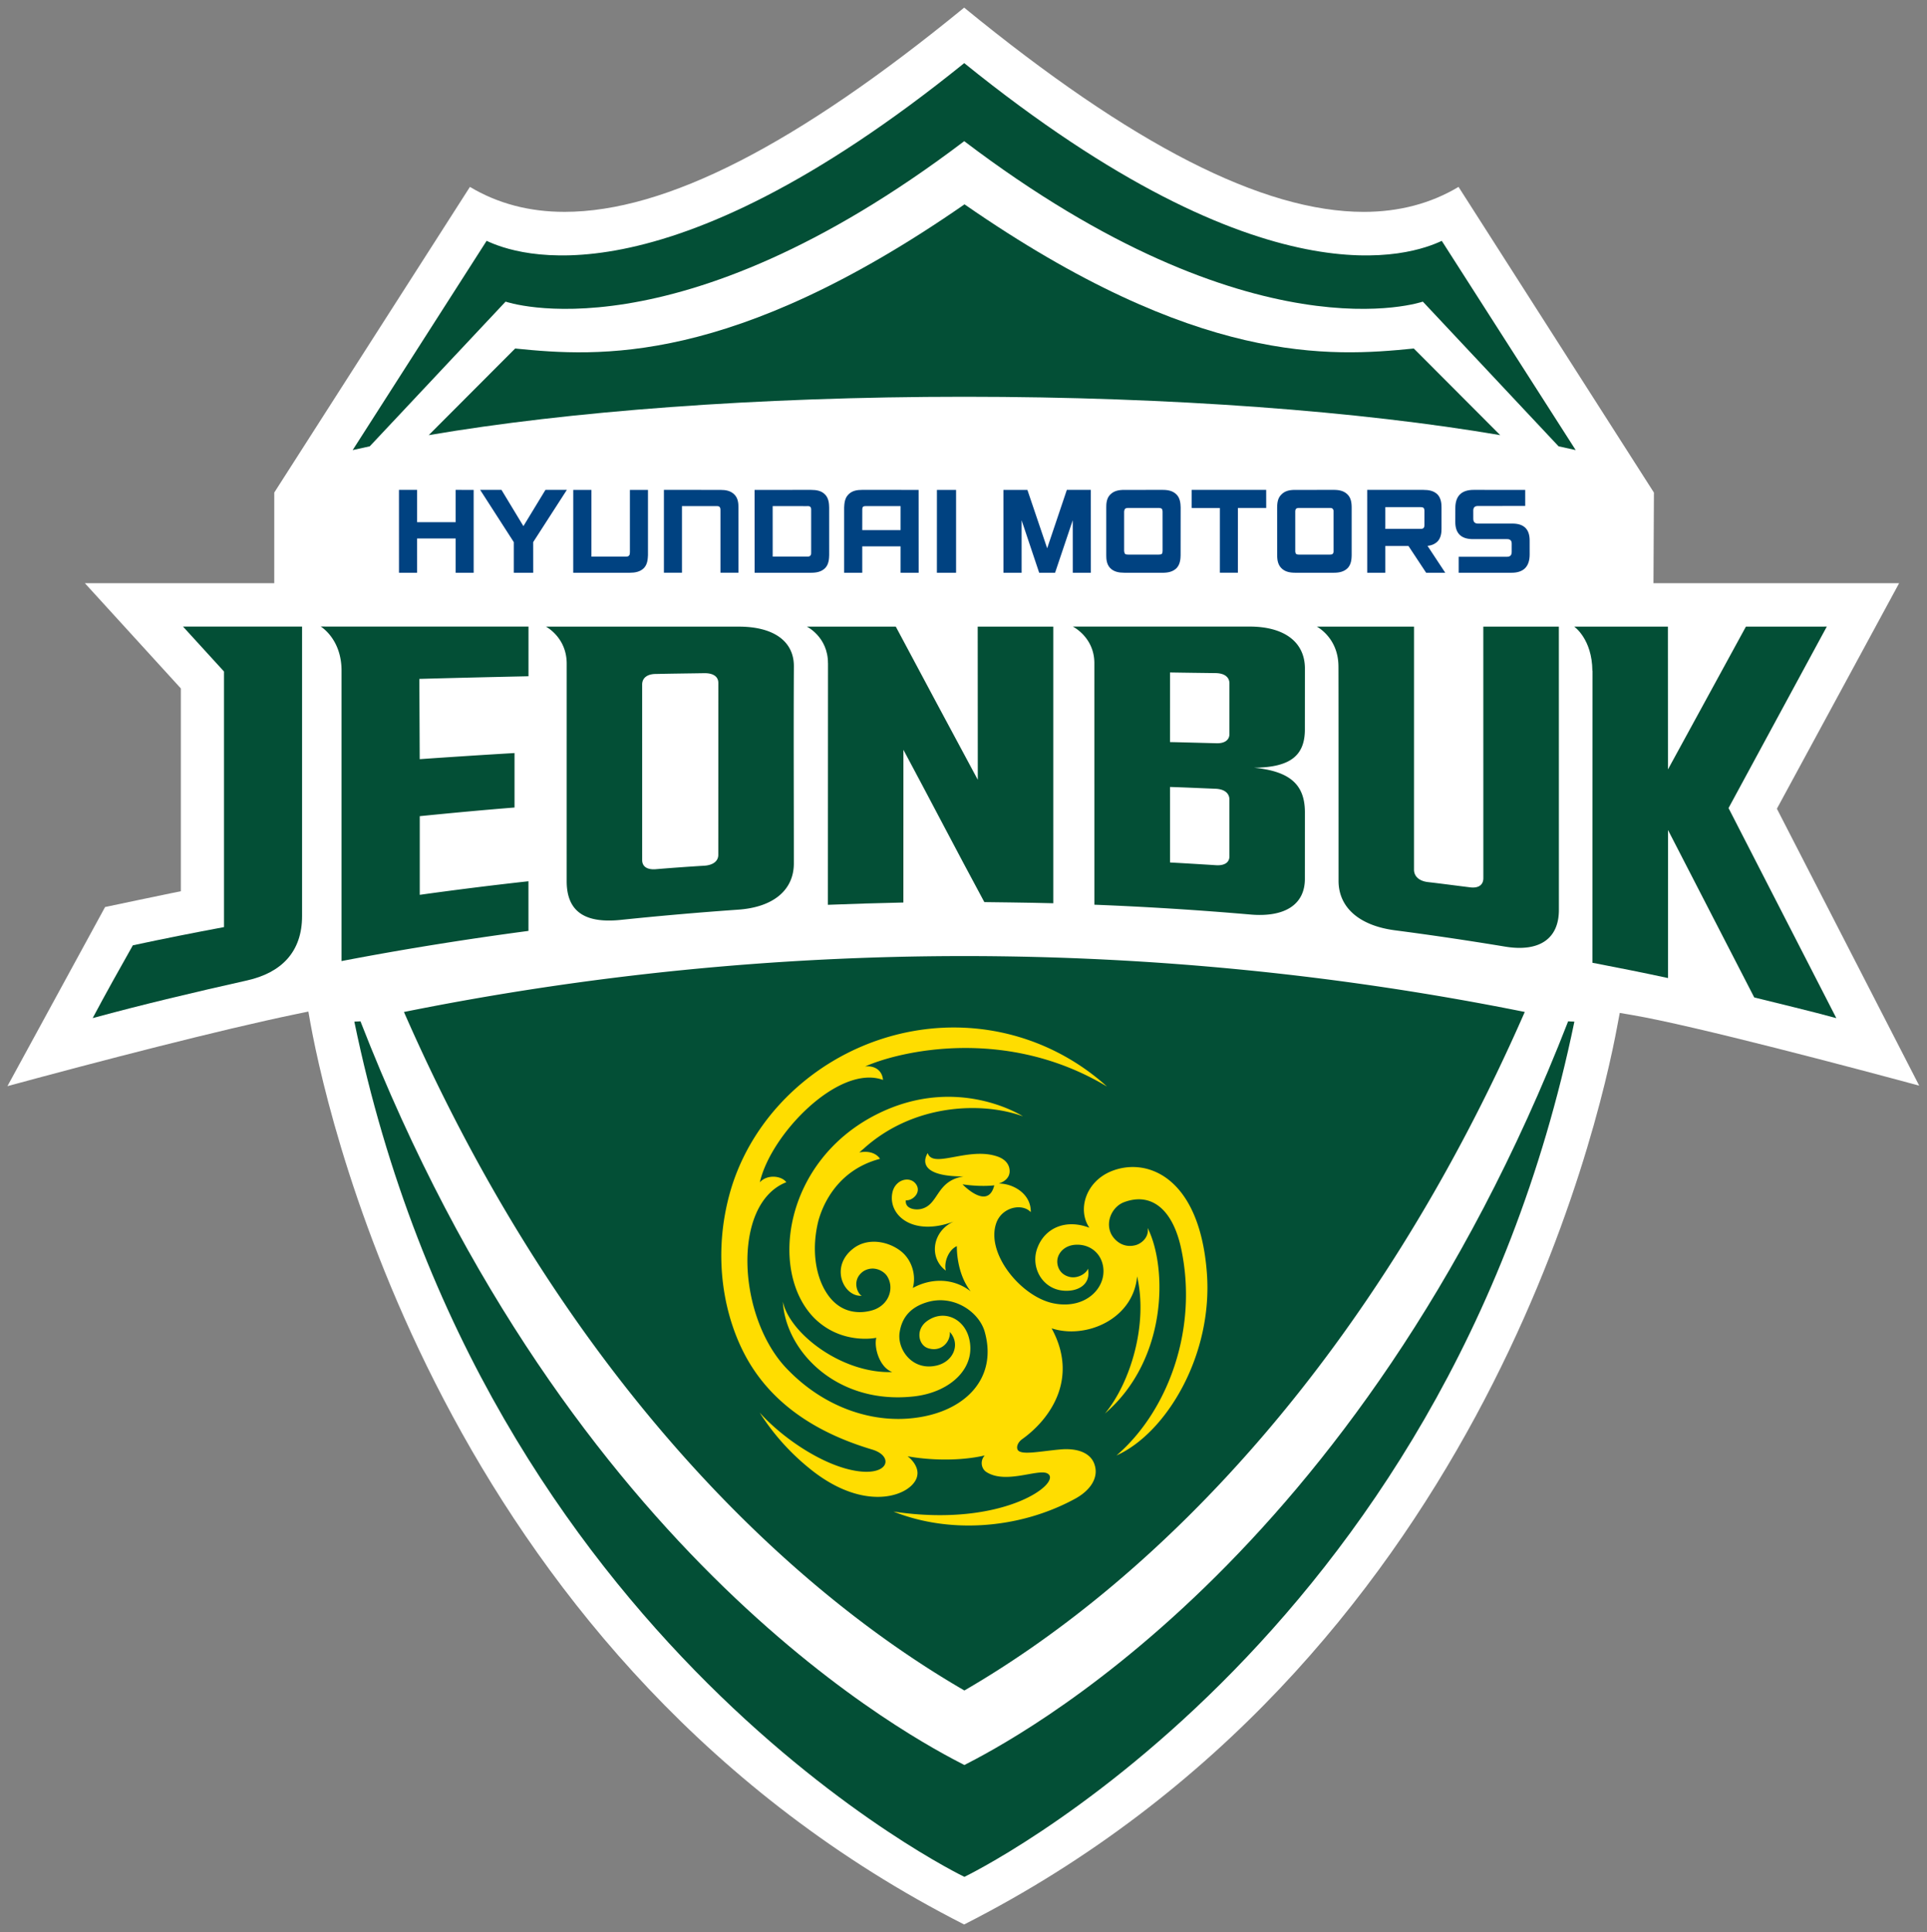
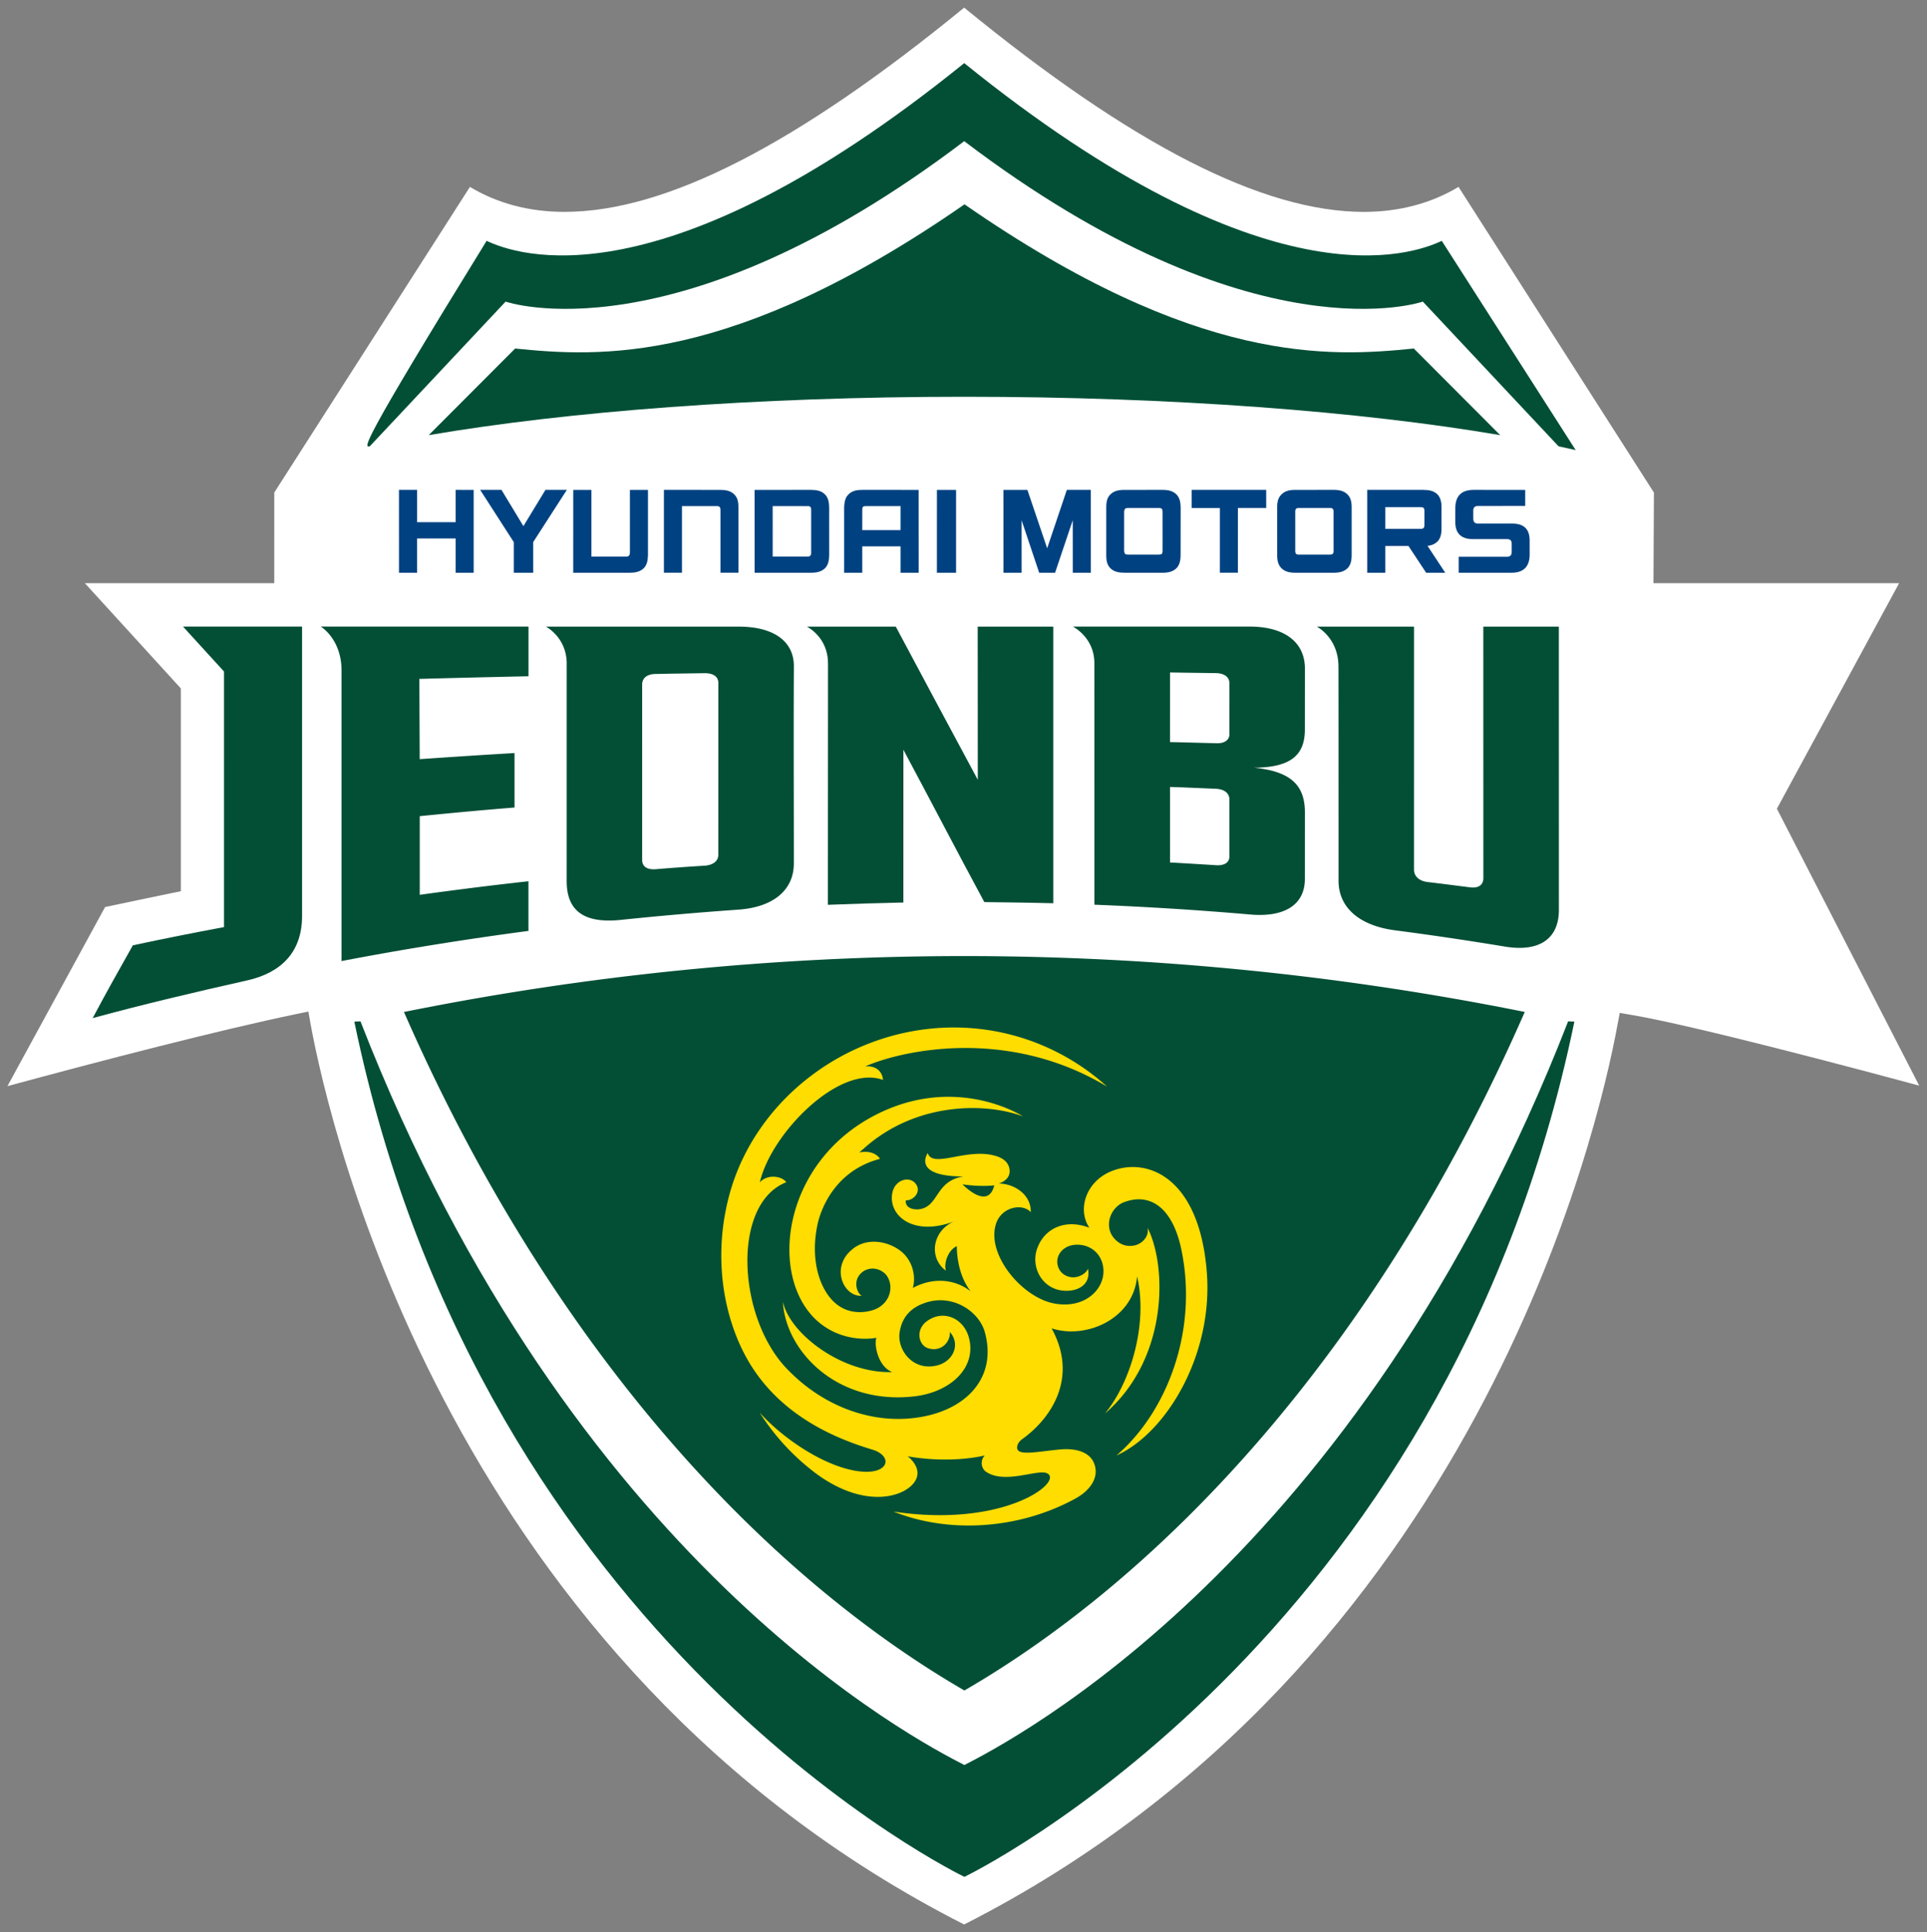
<svg xmlns="http://www.w3.org/2000/svg" width="786.793" height="788.715" x="0px" y="0px" viewBox="0 0 786.793 788.715">
  <rect x="0" y="0" width="786.793" height="788.715" fill="#808080" stroke="none" />
  <g style="display:inline">
    <path d="m0 0 .509-2.884C4.89-26.665 32.592-147.892 148.583-206.81 264.557-147.884 292.234-26.831 296.606-3.097l.529 2.791 2.777-.473c14.144-2.41 50.384-12.04 65.071-16.003l-32.244 62.734 27.696 51.093h-55.661l.103 20.519-44.273 69.254c-6.253-3.744-13.447-5.655-21.463-5.661-22.896.006-52.517 15.151-90.552 46.271-38.032-31.12-67.66-46.271-90.547-46.265-8.023-.006-15.194 1.911-21.438 5.655l-44.333-69.241-.004-20.539-42.914.007 21.748-23.841V27.251l-2.325-.465c-2.822-.561-11.545-2.424-14.838-3.104l-22.127-40.578C-47.347-11.235-19.966-4.135-2.897-.599z" style="fill:#fff;fill-opacity:1;fill-rule:nonzero;stroke:none" transform="matrix(1.802 0 0 -1.802 125.91 412.94)" />
    <path d="M0 0a643.26 643.26 0 0 1-126.988-12.666C-92.984-90.324-44.567-140.552-.004-166.372c44.537 25.813 92.962 76.055 126.972 153.713A644 644 0 0 1 0 0" style="fill:#034f36;fill-opacity:1;fill-rule:nonzero;stroke:none" transform="matrix(1.802 0 0 -1.802 393.765 390.288)" />
    <path d="M0 0c-18.906-1.905-49.074-3.904-101.796 32.659C-154.508-3.904-184.704-1.919-203.61 0l-19.587-19.626c31.529 5.381 74.275 8.697 121.401 8.697 47.085-.006 89.83-3.316 121.383-8.697z" style="fill:#034f36;fill-opacity:1;fill-rule:nonzero;stroke:none" transform="matrix(1.802 0 0 -1.802 577.246 142.27)" />
-     <path d="m0 0 30.777 32.779S69.09 19.38 134.693 69.127c65.581-49.747 103.913-36.348 103.913-36.348L269.361 0c1.313-.292 2.596-.572 3.878-.852l-30.342 47.397c-6.606-3.104-39.462-15.285-108.204 40.265C65.952 31.26 33.079 43.435 26.478 46.552L-3.871-.852C-2.583-.58-1.317-.272 0 0" style="fill:#034f36;fill-opacity:1;fill-rule:nonzero;stroke:none" transform="matrix(1.802 0 0 -1.802 150.974 182.197)" />
+     <path d="m0 0 30.777 32.779S69.09 19.38 134.693 69.127c65.581-49.747 103.913-36.348 103.913-36.348L269.361 0c1.313-.292 2.596-.572 3.878-.852l-30.342 47.397c-6.606-3.104-39.462-15.285-108.204 40.265C65.952 31.26 33.079 43.435 26.478 46.552C-2.583-.58-1.317-.272 0 0" style="fill:#034f36;fill-opacity:1;fill-rule:nonzero;stroke:none" transform="matrix(1.802 0 0 -1.802 150.974 182.197)" />
    <path d="M0 0s108.957 52.238 138.213 193.731c-.122.046-1.288.039-1.414.079C89.05 71.06 10.516 30.768 0 25.334-10.538 30.768-89.064 71.06-136.836 193.81c-.143-.033-1.269-.033-1.389-.079C-109.007 52.238 0 0 0 0" style="fill:#034f36;fill-opacity:1;fill-rule:nonzero;stroke:none" transform="matrix(1.802 0 0 -1.802 393.758 766.172)" />
    <path d="M0 0c4.266-.632 7.196-.226 7.196-.226C5.753-6.04 0 0 0 0m55.356-19.932C53.659 1.852 41.642 6.22 33.684 2.957c-5.708-2.33-7.73-8.644-4.94-12.787-5.344 2.038-9.993-.04-11.707-4.395-1.734-4.235.798-9.256 5.537-9.83 3.426-.406 6.609 1.279 5.847 4.962-.297-1.032-2.373-2.431-4.359-1.824-2.215.645-2.796 2.677-2.535 4.055.324 1.605 1.809 3.09 4.203 3.183 2.597.114 4.986-1.311 5.864-3.889 1.754-5.174-3.299-11.068-11.205-9.338-7.278 1.62-15.272 11.443-12.686 18.288 1.347 3.491 5.827 4.389 7.759 2.325.112 4.035-3.842 6.486-7.29 6.479 0 0 2.363.559 2.502 2.625.062 1.251-.562 2.91-3.251 3.649C.969 8.345-6.756 3.523-7.881 7.079c0 0-3.773-5.287 8.088-5.287C-6.043.78-5.326-4.614-9.359-5.567c-1.308-.32-3.713-.007-3.484 1.959 1.492-.162 3.546 1.717 2.367 3.555-1.33 2.084-4.918 1.239-5.456-2.038-.85-4.974 4.72-9.769 13.921-6.341-4.863-2.183-5.685-8.223-1.776-11.108-.464 1.859.588 4.695 2.505 5.541 0 0-.219-5.973 3.132-10.242-3.867 3.024-8.923 3.07-13.107.765.783 2.831-.162 6.294-2.667 8.306-2.98 2.357-7.68 3.143-10.897.579-5.321-4.162-2.059-10.981 1.996-10.641-1.001.425-2.379 3.635.381 5.552 2.311 1.407 4.652.048 5.385-1.164 1.546-2.465.587-6.068-2.728-7.459 0 0-7.02-3.057-11.277 4.129-2.283 3.816-3.181 9.676-1.566 16.036.461 1.551 3.122 11.082 13.931 13.918 0 0-1.131 2.119-4.672 1.453.297.267.581.532.931.811 11.337 10.284 26.909 10.729 36.129 7.366 0 0-14.815 9.604-33.021.507-21.166-10.575-24.63-35.762-14.235-46.232 5.556-5.508 12.534-4.755 14.038-4.441-.565-2.045.614-6.641 3.599-7.765-11.38-.387-23.252 8.729-24.778 15.95.61-11.202 12.216-23.396 29.651-21.472 8.543.933 14.479 6.767 12.426 13.581-1.326 4.347-6.028 6.232-9.714 3.254-2.295-1.97-1.569-5.167.464-5.886 2.999-1.019 5.182 1.385 5.01 3.663 2.497-2.812.767-6.753-3.017-7.619-5.531-1.28-8.944 3.729-8.366 7.485.546 3.743 2.835 5.774 5.928 6.773 6.138 2.038 12.11-2.044 13.376-6.679C7.99-44.081.427-51.612-11.054-52.938c-9.785-1.164-20.298 2.605-28.249 10.662C-50.978-30.86-52.538-4.475-39.929.48c-1.002 1.431-4.276 1.891-5.993-.014 2.509 11.002 17.95 26.826 27.907 23.19-.222 2.47-2.282 3.289-4.07 3.036 7.619 3.417 31.839 9.271 54.832-4.542C22.139 31.747 7.675 36.882-7.635 35.229c-21.183-2.323-39.107-17.121-44.864-36.434-4.391-14.925-1.588-29.276 3.958-38.798 7.227-12.409 19.76-17.577 28.043-20.067 5.205-1.532 3.797-6.486-4.671-4.641-7.206 1.557-15.759 7.398-20.791 13a52.165 52.165 0 0 1 11.095-12.488c13.143-10.855 24.015-6.02 24.621-1.705.307 1.711-1.043 3.45-2.202 4.302 4.956-.906 11.827-1.125 17.476.186-1.071-1.184-.801-2.896.275-3.682 4.32-2.937 11.725.685 13.866-.366 3.822-1.831-9.537-12.468-34.816-8.665 12.398-4.974 28.171-4.109 41.017 2.831 3.546 1.879 5.558 4.821 4.538 7.825-.772 2.418-3.508 3.83-7.91 3.403-4.77-.452-8.928-1.358-9.534 0-.266.6.015 1.624 1.142 2.411 6.077 4.368 12.866 13.538 6.577 25.041 7.771-2.545 18.532 2.084 19.372 11.774 2.53-10.943-1.561-24.175-7.285-31.074 14.335 12.32 14.116 33.257 9.664 42.055.397-2.071-1.382-3.596-2.793-3.935-2.915-.727-4.852 1.271-5.504 2.65-1.302 2.797.354 6.1 2.912 7.086 6.078 2.317 11.048-1.398 12.991-10.509 3.919-18.387-3.109-36.929-14.651-46.845 11.28 5.056 21.928 22.77 20.465 41.484" style="fill:#fd0;fill-opacity:1;fill-rule:nonzero;stroke:none" transform="matrix(1.802 0 0 -1.802 392.996 483.475)" />
    <path d="M0 0h-8.734v7.318h-4.11l.004-18.773h4.106l-.003 7.766H0v-7.766h4.083L4.08 7.312l-4.078.006Z" style="fill:#004281;fill-opacity:1;fill-rule:nonzero;stroke:none" transform="matrix(1.802 0 0 -1.802 186.043 213.166)" />
    <path d="M0 0c-.866-.878-.886-2.176-.931-2.923v-14.771H3.17v5.981h8.684l-.003-5.981h4.101l-.011 18.767-12.749.007C1.985 1.08.838.9 0 0m4.221-2.603h7.633l-.003-5.428-8.681-.006.006 4.382c-.002.214-.023.613.119.852.204.226.53.207.926.2" style="fill:#004281;fill-opacity:1;fill-rule:nonzero;stroke:none" transform="matrix(1.802 0 0 -1.802 346.344 201.92)" />
    <path d="m0 0-12.795.006v-18.773h4.09v15.098h7.671c.405-.007.717.019.883-.233.202-.221.17-.62.17-.826v-14.039h4.072L4.087-3.983c.009.739-.016 2.038-.891 2.91C2.35-.187 1.208 0 0 0" style="fill:#004281;fill-opacity:1;fill-rule:nonzero;stroke:none" transform="matrix(1.802 0 0 -1.802 294.131 199.986)" />
    <path d="M0 0c-.016-.227.02-.625-.181-.826-.19-.265-.516-.252-.871-.259h-7.671l.003 15.117-4.117-.006-.007-18.767H-.062c1.228.007 2.38.2 3.239 1.066.856.892.871 2.17.917 2.93v14.771L0 14.032Z" style="fill:#004281;fill-opacity:1;fill-rule:nonzero;stroke:none" transform="matrix(1.802 0 0 -1.802 257.19 225.268)" />
    <path d="M0 0c-.022.747-.048 2.051-.904 2.93-.836.893-2.001 1.066-3.212 1.072l-12.782-.006.01-18.767h12.769c1.216 0 2.375.2 3.215 1.066.859.885.882 2.178.907 2.93L0 0m-4.077-10.03c0-.226.041-.625-.156-.825-.181-.266-.487-.26-.871-.253h-7.69L-12.798.327-5.104.32c.391.007.69.033.865-.2.213-.24.164-.646.162-.846z" style="fill:#004281;fill-opacity:1;fill-rule:nonzero;stroke:none" transform="matrix(1.802 0 0 -1.802 338.545 207.19)" />
    <path d="m0 0-4.968 8.211h-4.83l7.619-11.834v-6.939h4.4l-.007 6.939L9.843 8.211H4.994Z" style="fill:#004281;fill-opacity:1;fill-rule:nonzero;stroke:none" transform="matrix(1.802 0 0 -1.802 213.707 214.776)" />
    <path d="M0 0h4.346v18.773H.006Z" style="fill:#004281;fill-opacity:1;fill-rule:nonzero;stroke:none" transform="matrix(1.802 0 0 -1.802 382.534 233.814)" />
    <path d="M0 0c.842.094 1.637.373 2.282 1.019.833.866.892 2.171.888 2.89v4.788c0 .76-.059 2.038-.888 2.937-.881.873-2.005 1.046-3.202 1.053h-12.75l.004-18.774h4.103v6.061h5.246l4.004-6.061h4.329L0 0m-.704 4.622c-.025-.186-.036-.373-.152-.526-.204-.253-.513-.247-.874-.241l-7.833-.006v4.929l7.842.006c.355-.02.665.02.865-.232.116-.14.128-.361.155-.528z" style="fill:#004281;fill-opacity:1;fill-rule:nonzero;stroke:none" transform="matrix(1.802 0 0 -1.802 582.86 222.842)" />
    <path d="m0 0-.003-4.102 6.385-.007-.003-14.664h4.088l.004 14.671h6.41L16.874 0Z" style="fill:#004281;fill-opacity:1;fill-rule:nonzero;stroke:none" transform="matrix(1.802 0 0 -1.802 486.573 199.975)" />
    <path d="m0 0 .005-18.774 4.119.007-.002 11.888 3.981-11.888h3.603l4.003 11.893.007-11.893h4.094L19.803.006h-5.431L9.914-13.226 5.433 0Z" style="fill:#004281;fill-opacity:1;fill-rule:nonzero;stroke:none" transform="matrix(1.802 0 0 -1.802 409.694 199.986)" />
    <path d="M0 0c-.855.879-1.977 1.072-3.181 1.072l-8.69-.006c-1.198.006-2.332-.187-3.158-1.073-.905-.865-.92-2.137-.944-2.91l.004-10.795c.02-.766.046-2.031.944-2.93.825-.853 1.952-1.052 3.154-1.059h8.694c1.2 0 2.322.2 3.177 1.052.861.906.888 2.171.91 2.937V-2.91C.897-2.144.865-.879 0 0m-3.184-12.806a.967.967 0 0 0-.17-.579c-.166-.208-.459-.2-.866-.214l-6.622.006c-.384 0-.683 0-.887.208a1.237 1.237 0 0 0-.139.579l-.003 9.004c0 .173.044.379.144.532.198.248.511.248.881.248h6.636c.397 0 .69 0 .856-.248a.753.753 0 0 0 .166-.532z" style="fill:#004281;fill-opacity:1;fill-rule:nonzero;stroke:none" transform="matrix(1.802 0 0 -1.802 550.243 201.908)" />
    <path d="M0 0c-.862.879-1.974 1.072-3.213 1.072l-8.626-.006c-1.236.006-2.353-.187-3.213-1.066-.868-.872-.89-2.15-.89-2.917v-10.801c.003-.754.022-2.025.894-2.931.856-.852 1.969-1.045 3.209-1.052l8.624-.007c1.241.007 2.353.207 3.208 1.059.853.906.892 2.171.911 2.931L.911-2.91C.885-2.144.846-.872 0 0m-3.181-12.806c-.034-.193-.034-.401-.132-.579-.202-.208-.53-.2-.874-.214h-6.667c-.358.014-.658 0-.875.214-.11.186-.11.392-.165.579v9.004c.055.166.055.379.165.525.217.255.513.255.875.248l6.66.007c.351-.007.679 0 .878-.248.101-.16.097-.366.131-.532z" style="fill:#004281;fill-opacity:1;fill-rule:nonzero;stroke:none" transform="matrix(1.802 0 0 -1.802 480.416 201.908)" />
    <path d="m0 0-7.798-.006c-.713.006-1.068.373-1.068 1.1l-.003 1.883c.011.666.352 1.013 1.054 1.006l10.714.007-.003 3.636-11.691.006c-2.751 0-4.148-1.378-4.139-4.162l-.009-3.11c0-2.604 1.359-3.875 3.964-3.882h7.761c.72.007 1.057-.333 1.059-1.012l-.002-1.905c0-.713-.337-1.08-1.082-1.085l-10.929.005v-3.622H-.207c2.748 0 4.117 1.392 4.117 4.163l-.004 3.149C3.913-1.264 2.593 0 0 0" style="fill:#004281;fill-opacity:1;fill-rule:nonzero;stroke:none" transform="matrix(1.802 0 0 -1.802 617.515 213.732)" />
    <path d="M0 0c.033-1.438-1.125-2.238-3.053-2.144-3.564.086-6.859.186-10.412.259l.003 15.77c3.535-.059 6.806-.099 10.357-.145 1.944-.035 3.084-.866 3.109-2.312zm0-27.717c.026-1.445-1.132-2.192-3.073-2.059-3.561.228-6.841.426-10.389.62l-.003 17.103c3.551-.108 6.805-.267 10.334-.407 1.95-.081 3.11-.973 3.129-2.431zm4.501 51.998h-39.988s4.882-2.398 4.882-8.29l.005-54.718a753.71 753.71 0 0 0 35.217-2.211c7.936-.725 12.547 2.251 12.478 8.193l.007 15.064c-.048 5.939-3.109 9.183-11.558 9.989 8.449.06 11.616 2.89 11.551 8.858l.01 13.692c-.045 5.966-4.729 9.444-12.604 9.423" style="fill:#034f36;fill-opacity:1;fill-rule:nonzero;stroke:none" transform="matrix(1.802 0 0 -1.802 501.975 299.537)" />
    <path d="M0 0c.011-1.406-1.136-2.337-3.119-2.477A478.1 478.1 0 0 1-14.14-3.27c-1.97-.167-3.11.606-3.11 2.064l-.002 39.805c.019 1.465 1.161 2.371 3.16 2.358 3.716.086 7.271.119 11.016.18 1.976 0 3.096-.806 3.083-2.231zm4.659 51.679-43.723.007s4.723-2.424 4.716-8.399l-.004-49.295c.011-7.211 4.557-9.583 12.466-8.724a798.804 798.804 0 0 0 26.342 2.291c7.936.533 12.662 4.382 12.662 10.489.004 15.085-.077 29.503.007 44.661.016 5.66-4.591 8.97-12.466 8.97" style="fill:#034f36;fill-opacity:1;fill-rule:nonzero;stroke:none" transform="matrix(1.802 0 0 -1.802 293.28 348.933)" />
    <path d="M0 0c.02-1.611-1.127-2.391-3.09-2.117-3.244.399-6.222.805-9.469 1.178-1.973.233-3.134 1.272-3.154 2.796l.006 55.077h-22.034s4.817-2.457 4.905-8.858c.028.034.025-32.533.025-48.836.059-6.006 4.765-10.022 12.665-11.088a733.34 733.34 0 0 0 24.905-3.683c7.865-1.35 12.42 1.699 12.355 8.419 0 21.716-.009 64.039-.009 64.039H-.009Z" style="fill:#034f36;fill-opacity:1;fill-rule:nonzero;stroke:none" transform="matrix(1.802 0 0 -1.802 605.654 358.393)" />
    <path d="M0 0c-6.257 11.588-12.378 23.103-18.58 34.696h-20.152s4.794-2.33 4.788-8.291l.009.033c-.009-4.016-.026-54.762-.026-54.762 5.728.22 11.374.4 17.102.519l.008 34.597C-10.69-4.702-4.758-16.156 1.485-27.711c.066 0 10.46-.114 15.626-.261l-.003 62.668H-.02C.003 23.121-.004 11.588 0 0" style="fill:#034f36;fill-opacity:1;fill-rule:nonzero;stroke:none" transform="matrix(1.802 0 0 -1.802 399.23 318.322)" />
    <path d="m0 0 .002-57.906c-6.788-1.272-13.901-2.671-20.652-4.129-3.018-5.341-6.095-10.829-9.103-16.489 11.403 3.109 23.447 5.953 34.967 8.531 7.794 1.745 12.478 6.466 12.478 14.584v65.585l-26.977-.007Z" style="fill:#034f36;fill-opacity:1;fill-rule:nonzero;stroke:none" transform="matrix(1.802 0 0 -1.802 91.453 274.112)" />
    <path d="M0 0s4.714-2.79 4.714-9.982v.033-65.832c14.008 2.691 28.246 4.962 42.354 6.833L47.065-57.7a862.853 862.853 0 0 1-24.63-3.076v17.821c7.254.726 14.218 1.379 21.476 1.958v12.341c-7.261-.427-14.228-.88-21.485-1.386l-.082 18.181c8.195.227 16.534.426 24.73.599V-.007z" style="fill:#034f36;fill-opacity:1;fill-rule:nonzero;stroke:none" transform="matrix(1.802 0 0 -1.802 130.955 255.77)" />
-     <path d="m0 0 22.264 41.11-18.326-.006-17.663-32.346-.016 32.346h-21.231s4.062-2.771 4.123-10.017l.033.007c0-29.849-.023-66.137-.023-66.137 5.644-1.085 11.497-2.244 17.121-3.463l.004 33.537L5.825-42.902c6.017-1.492 12.611-3.056 18.6-4.688z" style="fill:#034f36;fill-opacity:1;fill-rule:nonzero;stroke:none" transform="matrix(1.802 0 0 -1.802 705.76 329.871)" />
  </g>
</svg>